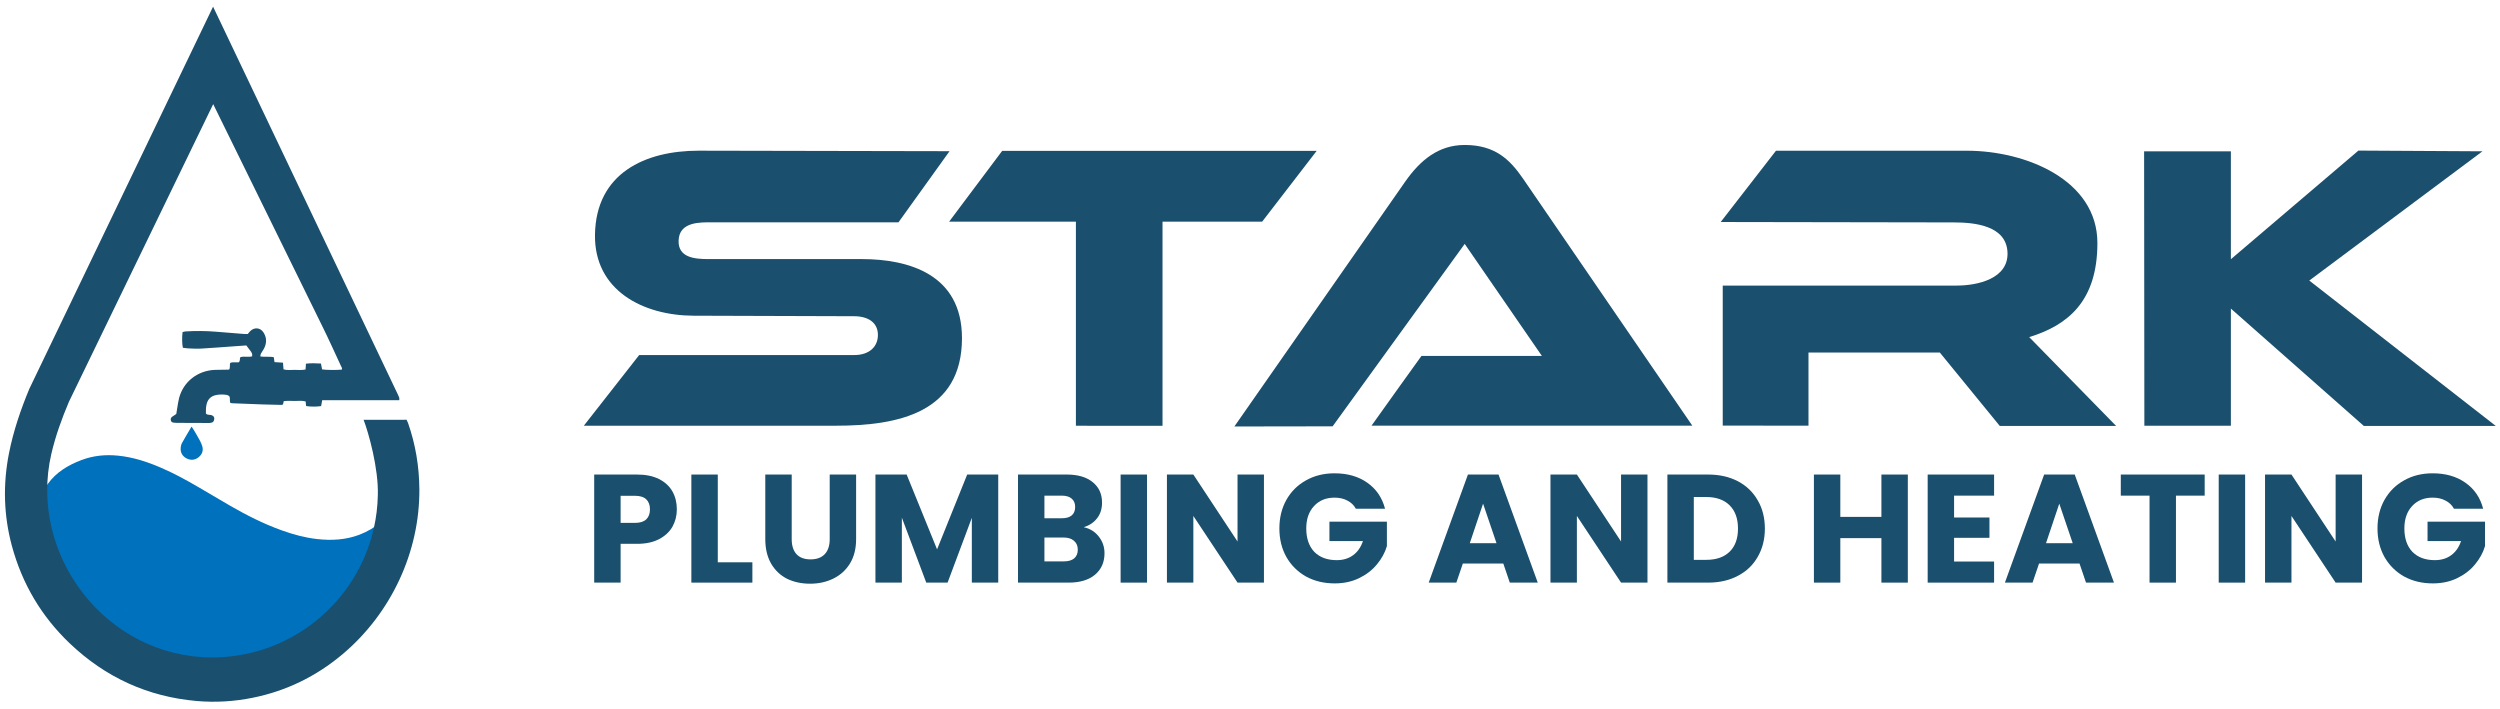
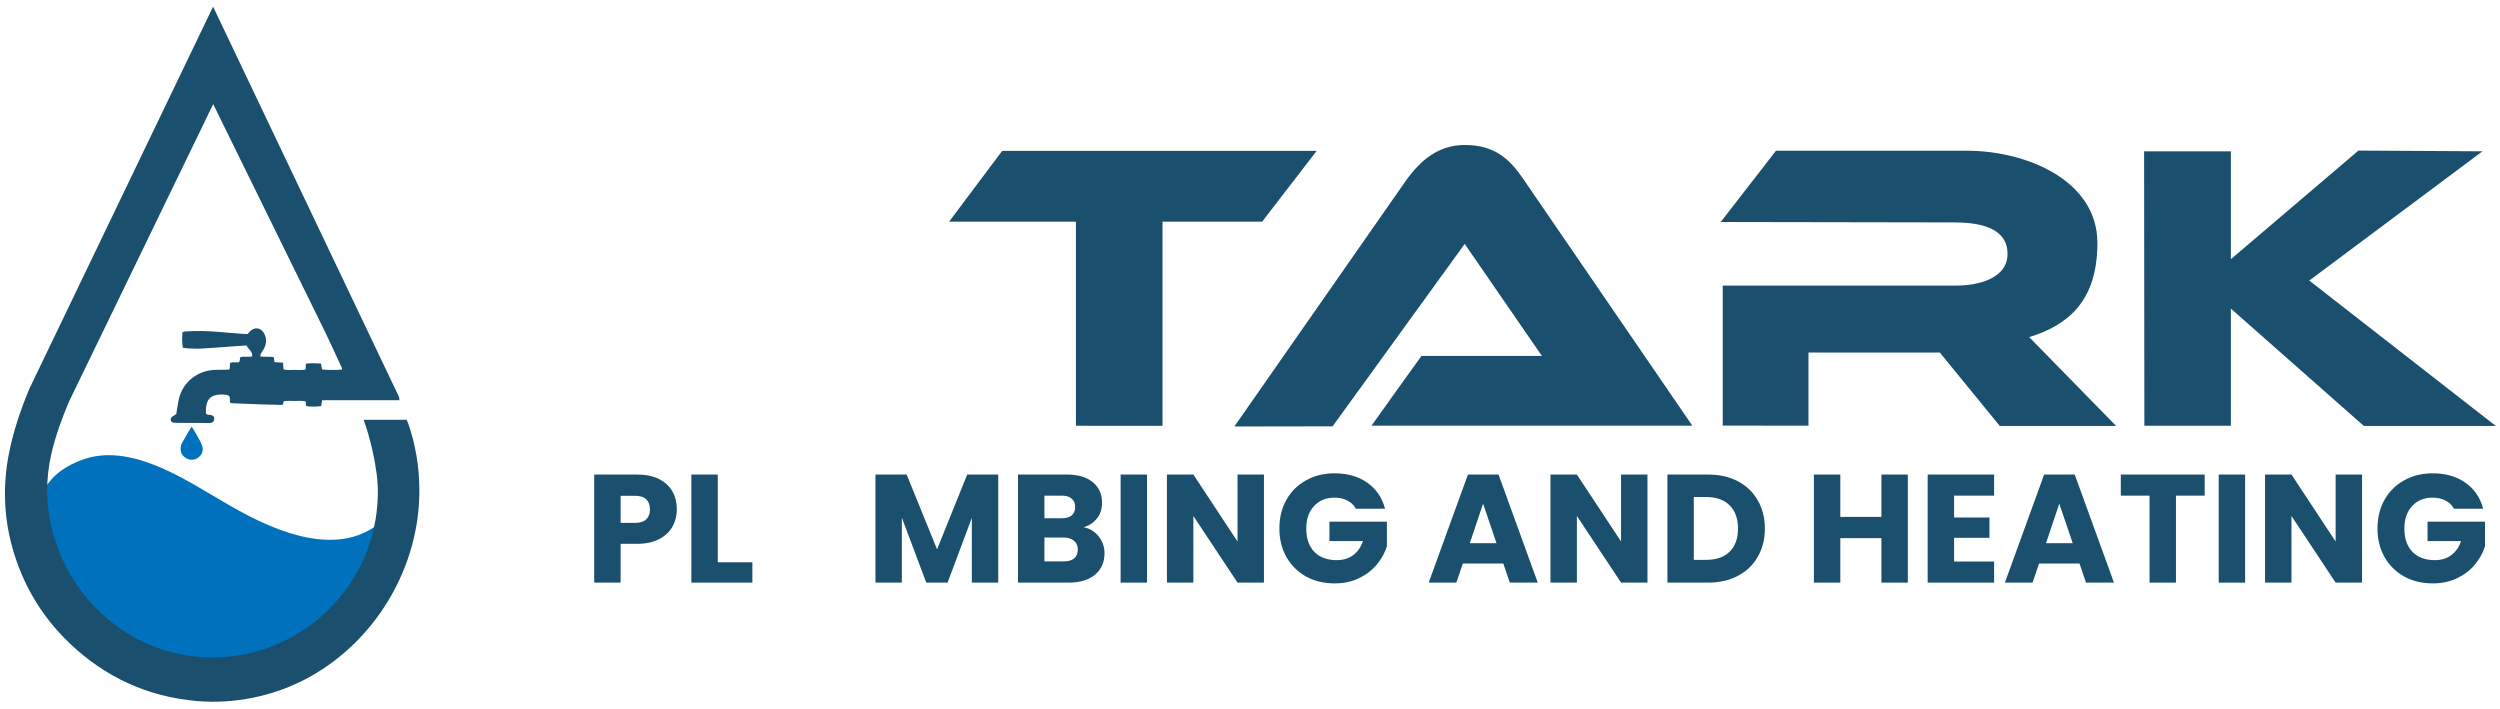
<svg xmlns="http://www.w3.org/2000/svg" width="321" height="91" viewBox="0 0 321 91" fill="none">
-   <path d="M123.517 43.415C123.517 35.2 116.656 33.265 110.62 33.265H90.923C89.181 33.265 87.069 33.075 87.132 30.907C87.193 28.453 89.895 28.545 91.423 28.545H115.364L121.922 19.413L89.722 19.348C82.789 19.348 76.528 22.258 76.396 30.116C76.275 37.296 82.578 40.518 89.065 40.537L109.656 40.603C111.509 40.603 112.637 41.434 112.718 42.836C112.812 44.44 111.676 45.588 109.702 45.588H82.07L74.964 54.662H107.328C115.4 54.662 123.517 52.964 123.517 43.415Z" fill="#1A4F6D" />
  <path d="M260.55 43.286C265.558 41.744 269.306 38.641 269.306 31.206C269.306 23.095 260.101 19.354 252.562 19.354H228.035L220.937 28.506L250.865 28.558C253.518 28.558 257.617 28.948 257.764 32.41C257.908 35.805 253.885 36.667 251.252 36.667H221.199V54.648L232.21 54.655V45.267H249.074L256.774 54.694H271.713L260.55 43.286Z" fill="#1A4F6D" />
  <path d="M176.104 54.655H217.293L195.547 22.921C193.863 20.476 191.953 18.615 188.068 18.615C184.691 18.615 182.361 20.586 180.464 23.271L158.494 54.76L171.108 54.74L188.068 31.317L197.978 45.7H182.517C182.517 45.7 177.518 52.647 176.104 54.655Z" fill="#1A4F6D" />
  <path d="M296.51 36.024L318.748 19.427L302.821 19.335L286.445 33.282V19.427H275.304L275.336 54.668H286.445V39.624L303.519 54.694H320.462L296.51 36.024Z" fill="#1A4F6D" />
  <path d="M128.678 19.374L121.867 28.459H138.146V54.668L149.268 54.673V28.459H162.062L169.059 19.374H128.678Z" fill="#1A4F6D" />
  <path d="M86.906 65.399C86.906 66.203 86.721 66.941 86.351 67.613C85.981 68.272 85.412 68.806 84.645 69.215C83.878 69.623 82.926 69.828 81.789 69.828H79.687V74.809H76.295V60.931H81.789C82.9 60.931 83.839 61.122 84.606 61.505C85.372 61.887 85.948 62.414 86.331 63.086C86.715 63.758 86.906 64.529 86.906 65.399ZM81.531 67.139C82.179 67.139 82.662 66.987 82.979 66.684C83.296 66.381 83.455 65.953 83.455 65.399C83.455 64.846 83.296 64.417 82.979 64.114C82.662 63.811 82.179 63.66 81.531 63.66H79.687V67.139H81.531Z" fill="#1A4F6D" />
  <path d="M92.163 72.2H96.606V74.809H88.771V60.931H92.163V72.2Z" fill="#1A4F6D" />
-   <path d="M101.655 60.931V69.234C101.655 70.065 101.86 70.704 102.269 71.152C102.679 71.6 103.281 71.824 104.074 71.824C104.868 71.824 105.476 71.6 105.899 71.152C106.322 70.704 106.534 70.065 106.534 69.234V60.931H109.925V69.215C109.925 70.454 109.661 71.501 109.132 72.358C108.603 73.215 107.889 73.86 106.99 74.295C106.104 74.73 105.112 74.948 104.015 74.948C102.917 74.948 101.932 74.737 101.06 74.315C100.2 73.88 99.519 73.234 99.017 72.378C98.514 71.508 98.263 70.454 98.263 69.215V60.931H101.655Z" fill="#1A4F6D" />
  <path d="M128.174 60.931V74.809H124.783V66.487L121.669 74.809H118.932L115.798 66.467V74.809H112.406V60.931H116.413L120.32 70.539L124.188 60.931H128.174Z" fill="#1A4F6D" />
  <path d="M139.142 67.692C139.948 67.864 140.596 68.266 141.086 68.898C141.575 69.518 141.819 70.23 141.819 71.033C141.819 72.193 141.41 73.116 140.59 73.801C139.783 74.473 138.653 74.809 137.198 74.809H130.712V60.931H136.98C138.395 60.931 139.499 61.254 140.292 61.9C141.099 62.546 141.502 63.422 141.502 64.529C141.502 65.347 141.284 66.025 140.848 66.566C140.424 67.106 139.856 67.481 139.142 67.692ZM134.104 66.546H136.325C136.881 66.546 137.304 66.427 137.595 66.19C137.899 65.939 138.051 65.577 138.051 65.103C138.051 64.628 137.899 64.266 137.595 64.015C137.304 63.765 136.881 63.64 136.325 63.64H134.104V66.546ZM136.603 72.081C137.172 72.081 137.608 71.956 137.912 71.706C138.23 71.442 138.388 71.066 138.388 70.579C138.388 70.091 138.223 69.709 137.892 69.432C137.575 69.155 137.132 69.017 136.563 69.017H134.104V72.081H136.603Z" fill="#1A4F6D" />
  <path d="M147.277 60.931V74.809H143.886V60.931H147.277Z" fill="#1A4F6D" />
  <path d="M162.29 74.809H158.899L153.226 66.249V74.809H149.834V60.931H153.226L158.899 69.531V60.931H162.29V74.809Z" fill="#1A4F6D" />
  <path d="M174.091 65.32C173.839 64.859 173.476 64.51 173 64.272C172.537 64.022 171.988 63.897 171.353 63.897C170.256 63.897 169.377 64.259 168.716 64.984C168.054 65.696 167.724 66.651 167.724 67.851C167.724 69.129 168.068 70.131 168.755 70.856C169.456 71.567 170.415 71.923 171.631 71.923C172.464 71.923 173.165 71.712 173.734 71.29C174.315 70.869 174.738 70.262 175.003 69.472H170.699V66.981H178.077V70.124C177.826 70.968 177.396 71.752 176.788 72.477C176.193 73.201 175.433 73.788 174.507 74.236C173.581 74.684 172.537 74.908 171.373 74.908C169.998 74.908 168.768 74.612 167.684 74.019C166.613 73.412 165.773 72.575 165.165 71.508C164.57 70.44 164.273 69.221 164.273 67.851C164.273 66.48 164.57 65.261 165.165 64.193C165.773 63.112 166.613 62.276 167.684 61.683C168.755 61.076 169.978 60.773 171.353 60.773C173.02 60.773 174.421 61.175 175.558 61.979C176.709 62.783 177.469 63.897 177.839 65.32H174.091Z" fill="#1A4F6D" />
  <path d="M193.025 72.358H187.828L186.995 74.809H183.445L188.483 60.931H192.41L197.448 74.809H193.858L193.025 72.358ZM192.152 69.748L190.427 64.668L188.721 69.748H192.152Z" fill="#1A4F6D" />
  <path d="M211.536 74.809H208.144L202.472 66.249V74.809H199.08V60.931H202.472L208.144 69.531V60.931H211.536V74.809Z" fill="#1A4F6D" />
  <path d="M219.31 60.931C220.778 60.931 222.06 61.221 223.158 61.801C224.255 62.381 225.102 63.198 225.697 64.253C226.305 65.294 226.609 66.5 226.609 67.87C226.609 69.228 226.305 70.434 225.697 71.488C225.102 72.543 224.249 73.36 223.138 73.939C222.041 74.519 220.765 74.809 219.31 74.809H214.094V60.931H219.31ZM219.092 71.883C220.374 71.883 221.373 71.534 222.087 70.836C222.801 70.137 223.158 69.149 223.158 67.87C223.158 66.592 222.801 65.597 222.087 64.885C221.373 64.174 220.374 63.818 219.092 63.818H217.485V71.883H219.092Z" fill="#1A4F6D" />
  <path d="M244.965 60.931V74.809H241.573V69.096H236.297V74.809H232.906V60.931H236.297V66.368H241.573V60.931H244.965Z" fill="#1A4F6D" />
  <path d="M250.904 63.64V66.447H255.446V69.056H250.904V72.101H256.041V74.809H247.513V60.931H256.041V63.64H250.904Z" fill="#1A4F6D" />
  <path d="M267.01 72.358H261.813L260.98 74.809H257.43L262.468 60.931H266.395L271.433 74.809H267.843L267.01 72.358ZM266.137 69.748L264.411 64.668L262.706 69.748H266.137Z" fill="#1A4F6D" />
  <path d="M283.081 60.931V63.64H279.392V74.809H276.001V63.64H272.311V60.931H283.081Z" fill="#1A4F6D" />
  <path d="M288.274 60.931V74.809H284.883V60.931H288.274Z" fill="#1A4F6D" />
  <path d="M303.287 74.809H299.895L294.223 66.249V74.809H290.831V60.931H294.223L299.895 69.531V60.931H303.287V74.809Z" fill="#1A4F6D" />
  <path d="M315.087 65.32C314.836 64.859 314.473 64.51 313.997 64.272C313.534 64.022 312.985 63.897 312.35 63.897C311.253 63.897 310.374 64.259 309.712 64.984C309.051 65.696 308.721 66.651 308.721 67.851C308.721 69.129 309.064 70.131 309.752 70.856C310.453 71.567 311.412 71.923 312.628 71.923C313.461 71.923 314.162 71.712 314.73 71.29C315.312 70.869 315.735 70.262 316 69.472H311.696V66.981H319.074V70.124C318.823 70.968 318.393 71.752 317.785 72.477C317.19 73.201 316.43 73.788 315.504 74.236C314.578 74.684 313.534 74.908 312.37 74.908C310.995 74.908 309.765 74.612 308.681 74.019C307.61 73.412 306.77 72.575 306.162 71.508C305.567 70.44 305.27 69.221 305.27 67.851C305.27 66.48 305.567 65.261 306.162 64.193C306.77 63.112 307.61 62.276 308.681 61.683C309.752 61.076 310.975 60.773 312.35 60.773C314.016 60.773 315.418 61.175 316.555 61.979C317.706 62.783 318.466 63.897 318.836 65.32H315.087Z" fill="#1A4F6D" />
  <path d="M6.135 62.141C6.111 62.178 5.931 62.415 5.931 62.415L5.932 62.999C6.021 75.012 15.787 84.722 27.822 84.722C38.772 84.722 47.817 76.682 49.429 66.183C49.374 66.53 49.231 66.777 48.969 66.996C48.118 67.703 47.185 68.267 46.149 68.659C44.378 69.333 42.545 69.421 40.689 69.211C39.149 69.037 37.661 68.629 36.204 68.108C33.884 67.277 31.692 66.171 29.561 64.944C28.171 64.142 26.796 63.317 25.412 62.51C23.885 61.62 22.333 60.776 20.711 60.073C18.934 59.302 17.11 58.705 15.168 58.507C13.544 58.343 11.958 58.498 10.437 59.08C8.745 59.729 7.218 60.627 6.135 62.141Z" fill="#0071BC" />
  <path d="M51.12 50.725C51.2 50.92 51.33 51.109 51.265 51.382H41.37C41.319 51.663 41.275 51.906 41.233 52.142C40.718 52.231 39.808 52.231 39.311 52.137C39.299 52.054 39.281 51.962 39.272 51.867C39.263 51.77 39.26 51.672 39.251 51.55C38.786 51.408 38.312 51.491 37.85 51.482C37.382 51.474 36.911 51.447 36.437 51.509C36.398 51.672 36.366 51.799 36.333 51.929C36.268 51.953 36.212 51.989 36.158 51.989C35.35 51.974 34.541 51.956 33.732 51.929C32.47 51.885 31.208 51.835 29.945 51.784C29.83 51.778 29.714 51.764 29.593 51.752C29.448 51.485 29.575 51.192 29.477 50.929C29.368 50.778 29.196 50.716 29.021 50.692C28.547 50.63 28.076 50.633 27.611 50.757C27.048 50.908 26.698 51.278 26.544 51.838C26.429 52.261 26.429 52.693 26.438 53.099C26.615 53.294 26.826 53.247 27.015 53.276C27.433 53.341 27.602 53.602 27.469 53.987C27.421 54.123 27.332 54.229 27.184 54.262C27.069 54.289 26.95 54.312 26.835 54.312C25.513 54.309 24.192 54.303 22.871 54.297C22.675 54.297 22.477 54.289 22.281 54.265C22.115 54.247 21.985 54.164 21.937 53.987C21.887 53.794 21.943 53.631 22.097 53.516C22.254 53.398 22.423 53.297 22.634 53.155C22.669 52.924 22.711 52.655 22.758 52.385C22.835 51.959 22.885 51.524 22.995 51.106C23.561 48.975 25.395 47.602 27.531 47.495C27.963 47.474 28.399 47.483 28.832 47.474C29.027 47.472 29.22 47.463 29.421 47.457C29.587 47.181 29.466 46.891 29.555 46.595C29.64 46.575 29.75 46.53 29.86 46.527C30.132 46.518 30.411 46.524 30.645 46.524C30.888 46.332 30.737 46.074 30.87 45.858C31.338 45.716 31.86 45.885 32.369 45.758C32.434 45.491 32.328 45.287 32.188 45.095C32.017 44.858 31.836 44.627 31.628 44.355C31.107 44.39 30.559 44.429 30.011 44.467C28.612 44.568 27.217 44.68 25.819 44.76C25.288 44.793 24.755 44.757 24.222 44.736C23.97 44.728 23.718 44.68 23.481 44.654C23.374 44.207 23.357 43.333 23.439 42.644C23.555 42.614 23.682 42.564 23.813 42.555C25.116 42.478 26.417 42.484 27.718 42.59C28.918 42.691 30.117 42.786 31.317 42.88C31.474 42.895 31.631 42.883 31.812 42.883C31.907 42.774 31.999 42.647 32.108 42.537C32.642 41.989 33.415 42.043 33.83 42.682C34.274 43.369 34.262 44.094 33.868 44.81C33.755 45.018 33.608 45.207 33.498 45.414C33.447 45.509 33.447 45.63 33.421 45.767C34.016 45.87 34.594 45.74 35.157 45.87C35.187 46.089 35.213 46.279 35.246 46.495C35.613 46.518 35.96 46.542 36.336 46.566C36.36 46.865 36.381 47.134 36.404 47.424C36.875 47.566 37.349 47.489 37.815 47.492C38.283 47.495 38.757 47.548 39.234 47.442C39.251 47.19 39.266 46.959 39.284 46.696C39.936 46.616 40.558 46.643 41.21 46.678C41.26 46.945 41.307 47.19 41.355 47.427C41.79 47.516 43.263 47.528 43.897 47.457C43.962 47.264 43.838 47.116 43.767 46.962C42.975 45.266 42.214 43.552 41.379 41.877L27.374 13.369L8.851 51.586C7.933 53.75 7.136 55.955 6.599 58.246C3.581 71.237 13.611 84.415 27.245 84.415C38.843 84.415 48.273 75.133 48.513 63.592C48.62 60.143 47.317 55.535 46.685 53.901C48.542 53.895 50.356 53.901 52.204 53.898C52.27 54.043 52.343 54.176 52.394 54.318C53.354 57.062 53.822 59.883 53.846 62.79C53.911 70.826 50.243 78.748 43.95 84.031C40.588 86.849 36.76 88.72 32.458 89.59C30.085 90.07 27.691 90.221 25.273 90.011C18.957 89.46 13.52 86.962 8.949 82.602C5.311 79.132 2.84 74.95 1.527 70.092C0.467 66.158 0.366 62.192 1.154 58.199C1.717 55.342 2.653 52.604 3.767 49.922L27.359 0.856L51.12 50.725Z" fill="#1A4F6D" />
  <path d="M24.598 54.771C24.734 54.978 24.814 55.088 24.882 55.206C25.14 55.647 25.404 56.085 25.644 56.535C25.774 56.775 25.892 57.03 25.97 57.29C26.138 57.861 25.952 58.344 25.501 58.708C25.027 59.09 24.488 59.131 23.952 58.856C23.413 58.578 23.155 58.107 23.2 57.5C23.214 57.29 23.268 57.065 23.368 56.882C23.751 56.195 24.156 55.526 24.598 54.771Z" fill="#0071BC" />
</svg>